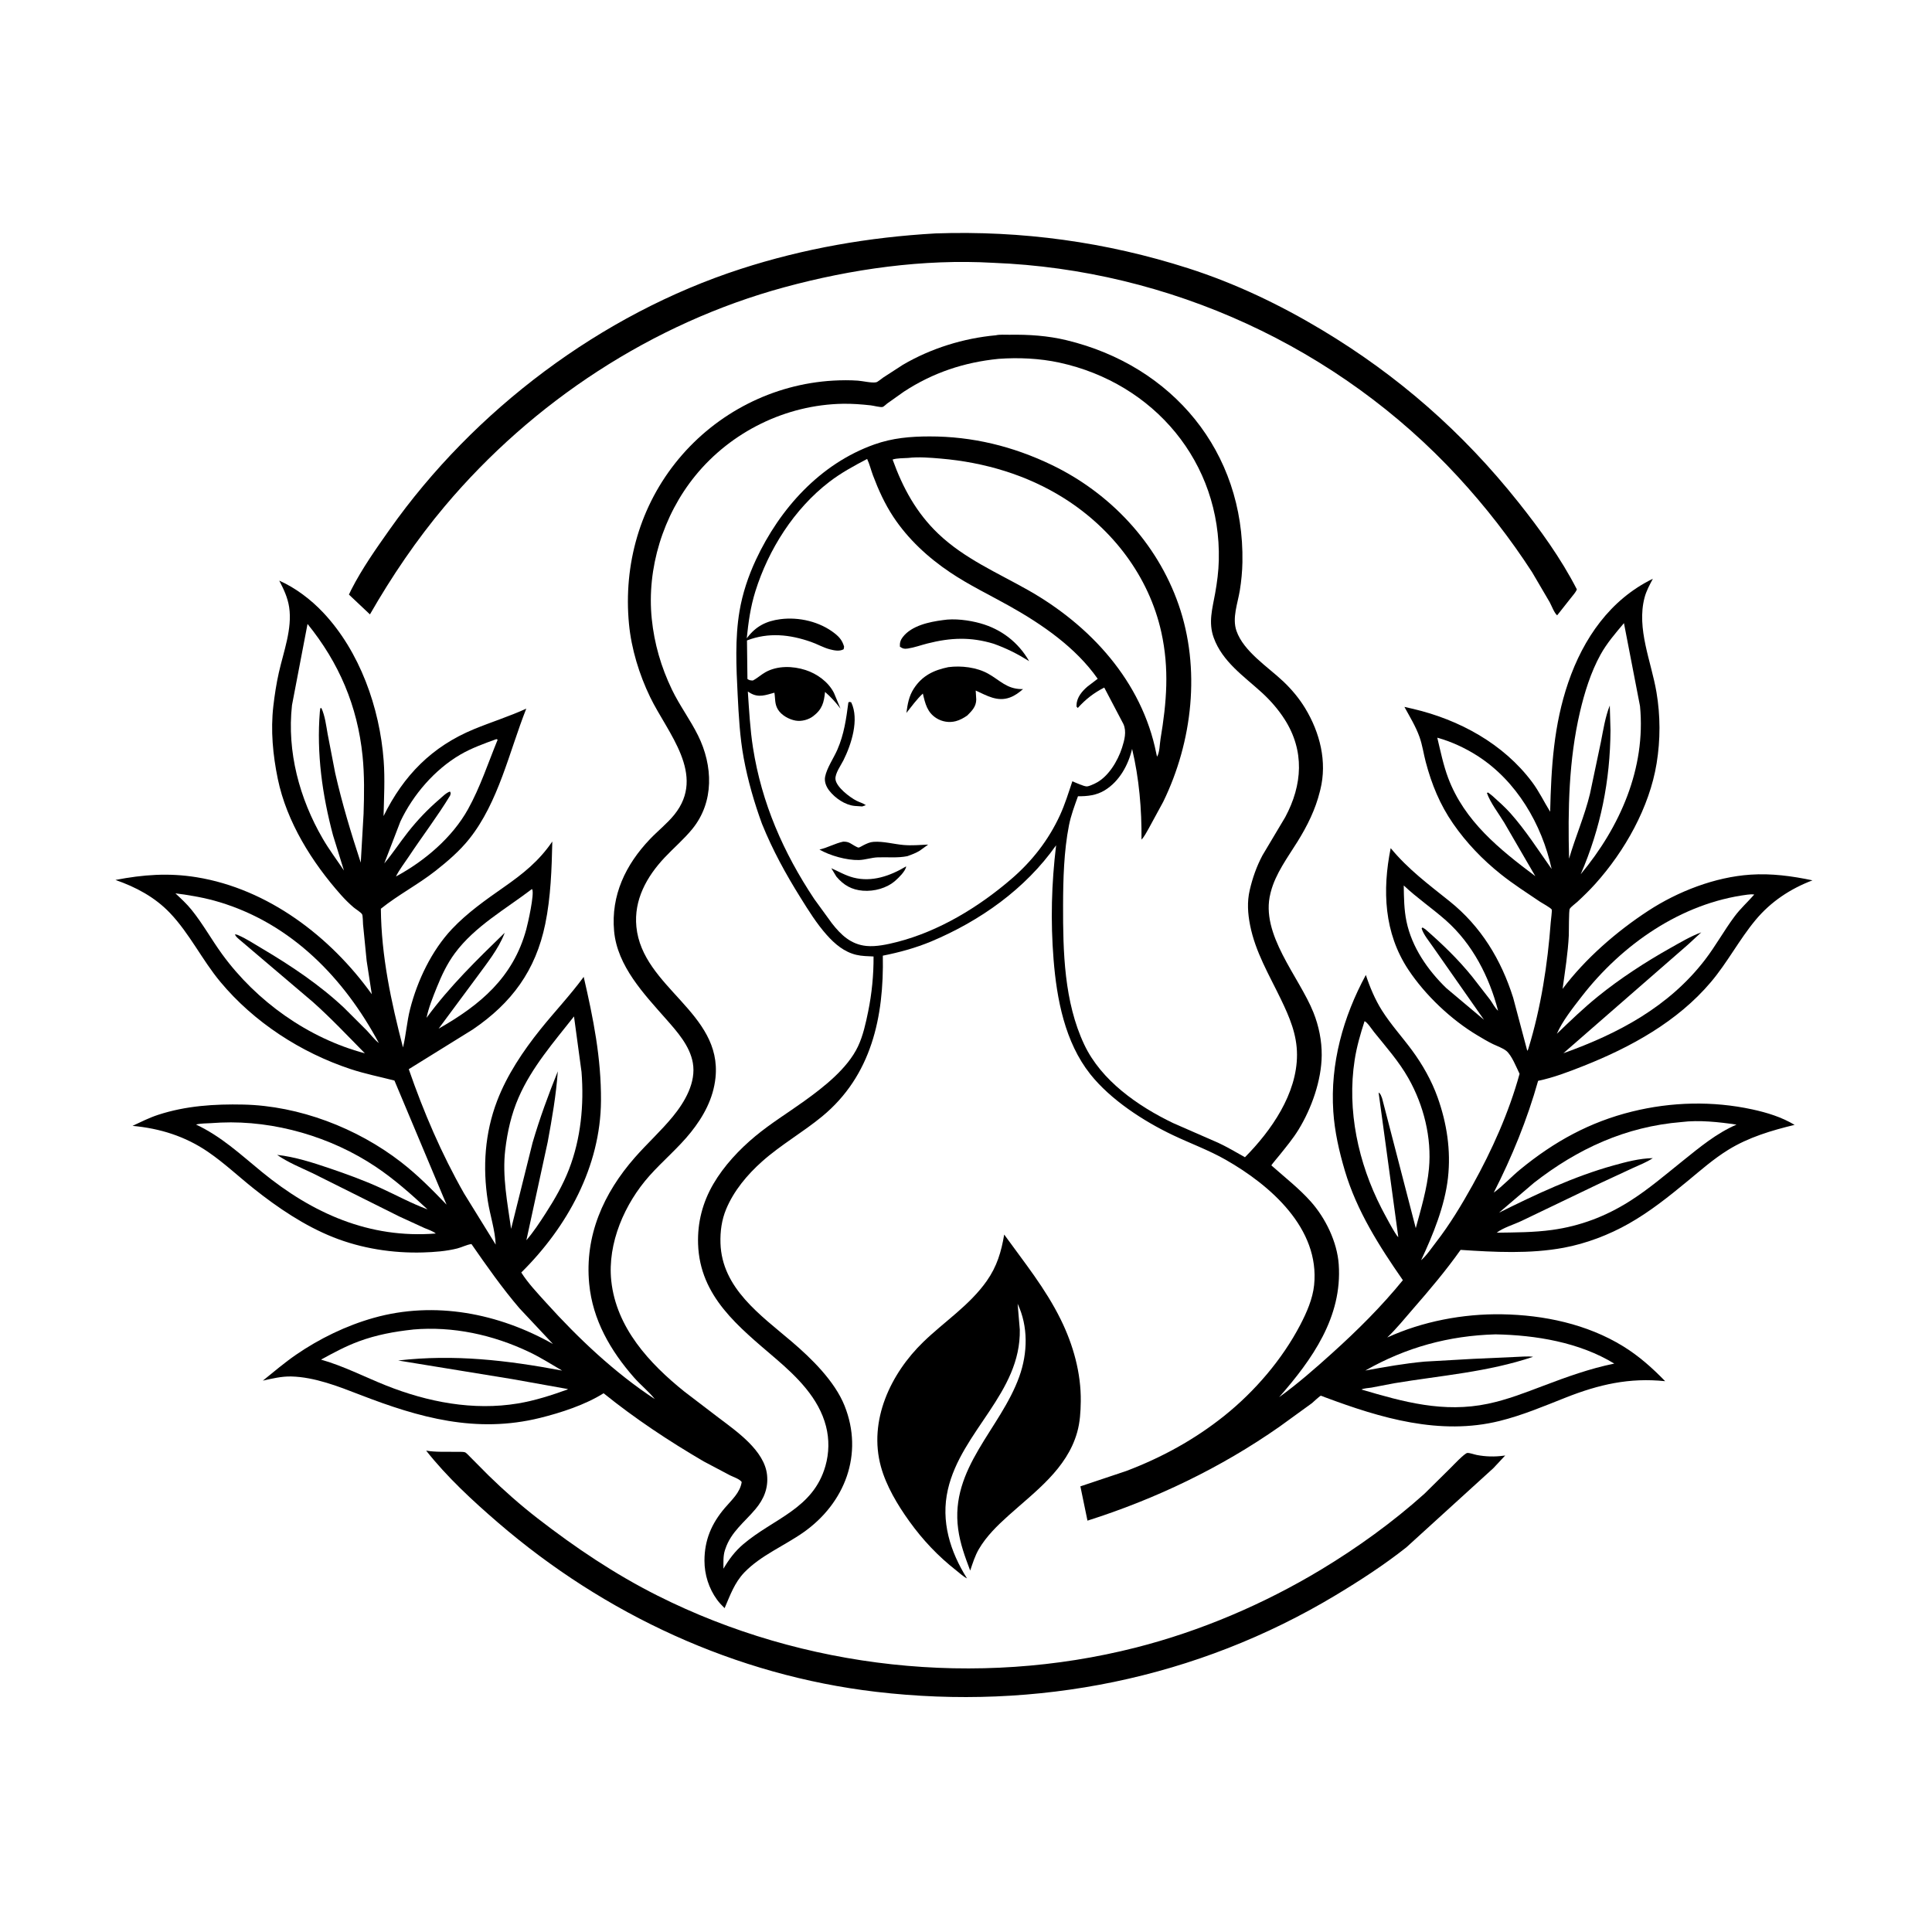
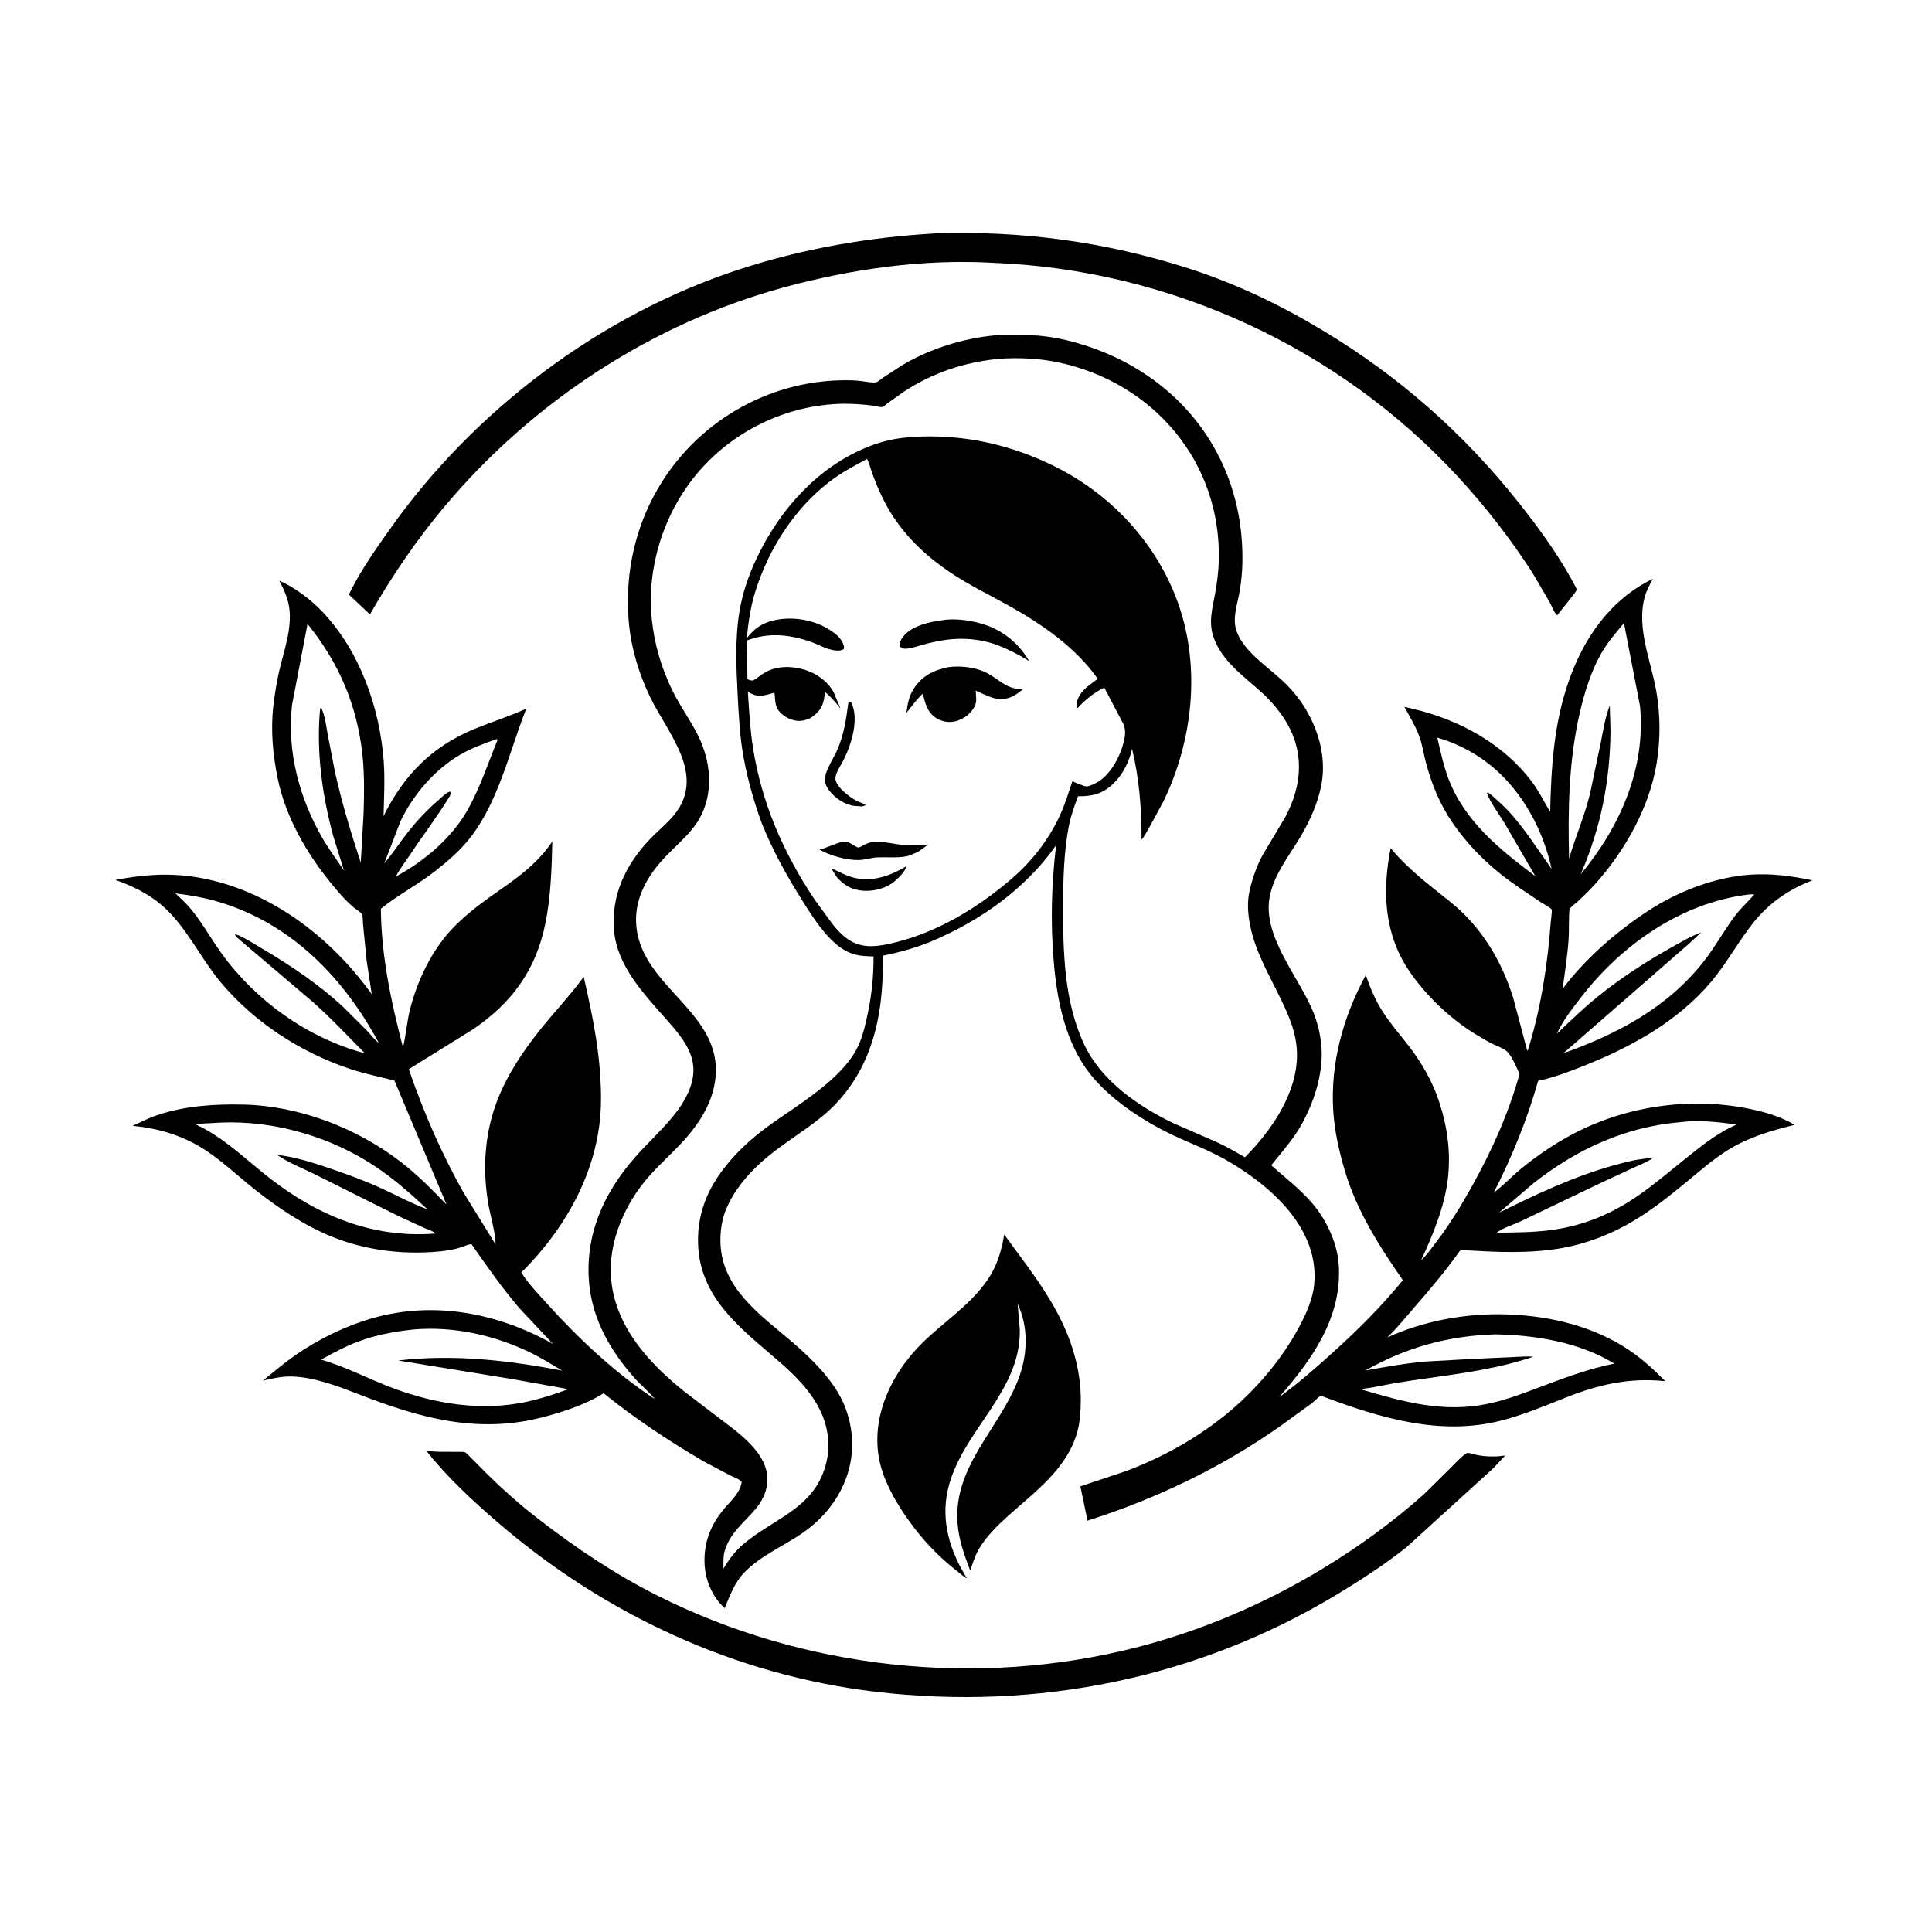
<svg xmlns="http://www.w3.org/2000/svg" version="1.1" style="display: block;" viewBox="0 0 2048 2048" width="1024" height="1024">
  <path transform="translate(0,0)" fill="rgb(255,255,255)" d="M -0 -0 L 2048 0 L 2048 2048 L -0 2048 L -0 -0 z" />
  <path transform="translate(0,0)" fill="rgb(0,0,0)" d="M 451.74 1537.72 C 461.908 1539.47 472.229 1538.77 482.5 1539.01 C 485.061 1539.07 490.658 1538.69 493.009 1539.54 C 494.37 1540.04 497.813 1543.87 498.994 1545.02 L 517.819 1563.97 C 534.251 1580.05 551.823 1595.55 570.003 1609.63 C 610.016 1640.63 651.807 1668.73 697.093 1691.48 C 852.223 1769.4 1035.79 1789.31 1204.11 1746.48 C 1272.68 1729.03 1339.91 1700.32 1400.45 1663.8 C 1438.94 1640.57 1476.36 1613.57 1509.84 1583.56 L 1537.48 1556.26 C 1539.95 1553.82 1552.59 1540.34 1555.47 1540.19 C 1558.05 1540.06 1562.79 1541.82 1565.5 1542.35 C 1574.88 1544.15 1584.44 1544.38 1593.9 1543.11 L 1595.59 1542.87 L 1583.07 1556.27 L 1490.76 1640.28 C 1467.21 1658.9 1441.66 1675.48 1415.95 1690.94 C 1268.62 1779.52 1098.96 1813.42 928.601 1793.39 C 779.848 1775.9 640.959 1711.46 527.927 1614.04 C 501.011 1590.85 473.784 1565.67 451.74 1537.72 z" />
  <path transform="translate(0,0)" fill="rgb(0,0,0)" d="M 1064.49 1308.68 C 1085.89 1338.37 1108.06 1365.55 1124.42 1398.72 C 1137.63 1425.49 1146.06 1455.53 1145.66 1485.49 C 1145.51 1496.58 1144.87 1507.54 1141.85 1518.27 C 1130.96 1557.01 1097.38 1581.06 1068.95 1606.62 C 1057.31 1617.09 1045.65 1628.41 1037.69 1642.03 C 1033.49 1649.2 1031.1 1657.06 1028.45 1664.89 C 1022.92 1650.24 1017.84 1636.58 1015.71 1621 C 1006.83 1556.14 1060.48 1514.94 1080.5 1459.23 C 1089.45 1434.32 1090.1 1406.17 1078.72 1382.04 L 1081.03 1409.42 C 1082.28 1476.57 1019.03 1516.94 1004.8 1578.94 C 997.071 1612.62 1007.22 1644.79 1025.06 1673.17 C 1021.1 1671.24 1017.14 1667.46 1013.64 1664.72 C 994.364 1649.61 978.094 1632.39 963.808 1612.48 C 951.504 1595.34 939.449 1575.24 933.813 1554.74 C 920.396 1505.93 944.102 1456.04 978.816 1422.45 C 1001.18 1400.8 1027.89 1383.63 1046.04 1357.79 C 1056.79 1342.49 1061.44 1326.92 1064.49 1308.68 z" />
  <path transform="translate(0,0)" fill="rgb(0,0,0)" d="M 991.636 247.435 C 1083.11 244.283 1172.45 256.448 1259.65 284.409 C 1309.42 300.368 1356.5 322.87 1401.24 349.712 C 1482.27 398.324 1550.57 458.296 1609.44 532.264 C 1632.45 561.176 1654.65 591.841 1671.54 624.772 C 1670.33 627.938 1667.52 630.841 1665.46 633.531 L 1650.65 652.283 C 1647.54 649.753 1644.81 642.132 1642.68 638.266 L 1624.08 606.548 C 1600.81 570.617 1574.54 536.866 1545.53 505.41 C 1418.69 367.881 1239.42 285.822 1052.75 278.591 C 978.775 274.336 902.75 285.129 831.476 304.492 C 691.694 342.468 564.778 425.831 471.625 536.444 C 441.685 571.995 415.254 611.009 392.156 651.28 L 369.883 630.284 L 372.334 625.163 C 383.814 602.663 398.487 581.895 413.026 561.309 C 502.574 434.522 637.186 333.062 785.07 285.128 C 852.225 263.361 921.206 251.414 991.636 247.435 z" />
  <path transform="translate(0,0)" fill="rgb(0,0,0)" d="M 1055.62 355.412 C 1059.64 354.429 1065.66 354.93 1069.93 354.858 C 1090.44 354.511 1110.58 355.824 1130.58 360.646 C 1242.95 387.73 1319.14 478.818 1317.02 595.968 C 1316.84 605.937 1315.87 615.921 1314.28 625.765 C 1312.07 639.503 1305.91 655.086 1310.73 668.844 C 1318.36 690.651 1344.13 706.975 1360.39 722.399 C 1369.23 730.777 1377.3 740.449 1383.61 750.878 C 1399.11 776.504 1407.02 807.299 1399.61 837.061 L 1399.12 839 C 1394.44 858.045 1385.79 875.478 1375.47 892.069 C 1365.01 908.9 1352.16 925.985 1347.12 945.438 L 1346.73 947 C 1335.58 990.406 1377.16 1035.24 1392.33 1073.34 C 1398.03 1087.64 1401.22 1103.31 1401.07 1118.72 C 1400.81 1145.4 1390.33 1174.9 1376.48 1197.5 C 1370.61 1207.06 1363.4 1215.69 1356.41 1224.43 C 1355.58 1225.48 1347.66 1234.87 1347.69 1235.33 C 1347.69 1235.33 1349.14 1236.62 1349.29 1236.75 C 1362.8 1248.71 1377.42 1260.15 1389.43 1273.64 C 1405.13 1291.27 1417.41 1316.45 1419.1 1340.23 C 1423.06 1396.05 1390.95 1441.13 1355.89 1481.12 C 1375.65 1466.83 1393.92 1450.82 1412.01 1434.5 C 1438.89 1410.26 1464.22 1385.14 1487.1 1357.05 C 1462.03 1320.97 1438.2 1283.52 1425.61 1241.04 C 1419.52 1220.5 1414.77 1199.63 1413.35 1178.22 C 1409.98 1127.42 1423.78 1077.95 1447.86 1033.5 C 1452.07 1046.35 1457.65 1059.63 1464.89 1071.08 C 1474.33 1086.02 1486.12 1098.92 1496.57 1113.05 C 1507.86 1128.33 1517.55 1145.39 1523.94 1163.31 C 1533.71 1190.7 1538.14 1219.44 1534.91 1248.5 C 1531.6 1278.22 1519.06 1309.03 1506.41 1335.93 C 1512.21 1330.97 1517.39 1323.09 1522.14 1316.97 C 1536.77 1298.12 1549.33 1277.27 1560.92 1256.43 C 1581.57 1219.3 1599.52 1179.33 1610.81 1138.29 C 1607.57 1131.69 1602.48 1118.61 1596.73 1113.96 C 1593.06 1110.99 1587.06 1108.92 1582.73 1106.84 C 1577.04 1104.1 1571.61 1100.79 1566.19 1097.57 C 1538.4 1081.03 1510.88 1055 1492.95 1027.97 C 1467.04 988.929 1465.22 943.625 1474.18 899.063 C 1492.75 921.541 1514.13 937.373 1536.59 955.353 C 1569.9 982.018 1591.27 1017.24 1604.02 1057.63 L 1618.97 1113.93 C 1620.03 1112.21 1619.71 1112.97 1620.29 1111.08 C 1633.43 1068.31 1640.57 1022.05 1643.86 977.5 C 1643.97 975.957 1645.39 964.909 1644.95 964.232 C 1643.52 962.039 1634.9 957.51 1632.43 955.841 C 1618.52 946.45 1604 937.144 1590.89 926.67 C 1571.57 911.245 1554.44 893.427 1540.36 873.091 C 1526.33 852.842 1517.6 831.402 1511.33 807.677 C 1509.02 798.933 1507.8 789.8 1504.76 781.272 C 1500.72 769.95 1494.46 759.837 1488.74 749.339 L 1497.91 751.428 C 1546.87 762.91 1593.73 788.364 1624.15 829.098 C 1631.59 839.058 1636.73 849.995 1643.23 860.47 C 1644.36 813.263 1646.98 768.57 1662.42 723.429 C 1678.38 676.798 1706.88 635.521 1752.1 613.514 C 1748.69 619.972 1745.14 626.392 1743.28 633.5 C 1734.65 666.569 1750.39 701.159 1755.91 733.686 C 1760.15 758.698 1760.16 784.164 1756.09 809.188 C 1748.5 855.88 1722.33 902.184 1691.03 937 C 1685.03 943.669 1678.65 949.854 1672.09 955.96 C 1670.02 957.884 1665.35 961.163 1663.99 963.443 C 1662.91 965.253 1663.19 987.56 1663 991.5 C 1662.06 1010.46 1658.98 1029.44 1656.41 1048.24 C 1680.55 1016.12 1713.61 987.417 1747.17 965.498 C 1778.6 944.961 1817.9 929.702 1855.55 927.175 C 1877.87 925.677 1899.52 928.623 1921.31 933.196 C 1897.83 942.122 1877.19 955.761 1861.03 975.162 C 1843.73 995.927 1831.2 1020.23 1813.63 1041.03 C 1778.29 1082.85 1728.81 1110.04 1678.6 1129.94 C 1663.06 1136.09 1646.85 1142.33 1630.46 1145.72 C 1618.9 1186.8 1602.81 1226.22 1583.44 1264.23 C 1593.5 1256.86 1602.06 1247.36 1611.74 1239.45 C 1647.59 1210.11 1685.12 1189.38 1730.21 1178.26 C 1771.8 1168.01 1815.58 1166.91 1857.5 1176.01 C 1873.03 1179.38 1888.68 1184.15 1902.35 1192.42 C 1877.93 1198.3 1853.52 1205.57 1832 1218.87 C 1816.24 1228.61 1802.74 1240.58 1788.53 1252.3 C 1768.77 1268.59 1748.97 1284.42 1726.6 1297.09 C 1705.48 1309.06 1681.41 1318.23 1657.5 1322.68 C 1621.88 1329.31 1584.23 1327.33 1548.29 1324.92 C 1532.7 1346.94 1515.67 1367.04 1497.98 1387.35 C 1488.95 1397.71 1480.51 1408.3 1470.54 1417.8 C 1507.97 1400.7 1550.91 1392.55 1592 1393.2 C 1636.47 1393.91 1682.36 1403.55 1720.63 1427.13 C 1737.39 1437.45 1751.49 1450.07 1765.15 1464.12 C 1727.29 1460.14 1694.8 1467.61 1659.77 1481.47 C 1636.72 1490.59 1613.71 1500.32 1589.59 1506.29 C 1526.55 1521.89 1463.84 1503.31 1404.78 1481.24 C 1404.2 1481.02 1400.48 1479.47 1400.18 1479.51 C 1399.01 1479.69 1392.01 1486.39 1390.61 1487.5 L 1356.51 1512.21 C 1294.16 1555.89 1225.19 1588.94 1152.77 1611.95 L 1145.25 1575.6 L 1193.66 1559.39 C 1231.26 1545.21 1266.48 1525.91 1297.86 1500.78 C 1330.14 1474.93 1359.22 1441.05 1378.37 1404.33 C 1385.1 1391.42 1391.52 1376.86 1393.02 1362.23 C 1399.18 1302.21 1346.74 1256.44 1299.36 1229.44 C 1281.35 1219.18 1261.96 1212.15 1243.31 1203.28 C 1212.29 1188.53 1177.26 1165.8 1155.74 1138.67 C 1128.82 1104.72 1120.18 1059.1 1116.82 1017 C 1113.57 976.267 1114.62 936.567 1119.52 896.035 C 1086.88 942.396 1038.96 976.183 987.088 998 C 970.337 1004.93 953.564 1009.52 935.826 1013.05 C 937.101 1077.84 923.873 1140.25 871.561 1183.41 C 851.073 1200.31 827.76 1213.48 807.861 1231.2 C 792.144 1245.19 777.853 1262.23 769.723 1281.82 C 764.965 1293.29 763.36 1305.38 763.732 1317.73 C 765.177 1365.63 806.216 1393.98 839.357 1422.25 C 860.299 1440.11 884.888 1464.19 895.266 1490.14 C 915.74 1541.32 895.744 1593.36 851.734 1624.32 C 831.374 1638.64 806.544 1648.7 789.083 1666.8 C 778.61 1677.65 773.938 1691.17 768.115 1704.7 C 765.235 1701.9 762.502 1699.05 760.122 1695.79 C 751.386 1683.86 746.736 1669.08 746.763 1654.35 C 746.803 1632.46 754.254 1615.06 768.353 1598.49 C 775.492 1590.1 784.535 1582.35 786.235 1571 C 783.97 1567.77 777.622 1565.77 773.913 1563.94 L 745.875 1549.11 C 708.874 1527.46 673.243 1503.86 639.844 1476.91 C 620.367 1489.17 594.596 1497.57 572.405 1503.06 C 504.73 1519.77 444.525 1502.87 381.405 1478.43 C 358.587 1469.59 333.441 1459.72 308.711 1459.12 C 298.63 1458.88 288.429 1461.32 278.654 1463.53 C 290.164 1454.25 301.59 1444.49 313.769 1436.1 C 338.666 1418.96 367.168 1405.13 396.273 1396.96 C 460.934 1378.8 528.628 1392.17 586.18 1424.69 L 550.762 1386.95 C 532.355 1365.45 515.88 1341.98 499.756 1318.74 C 494.731 1319.41 489.726 1322.14 484.724 1323.41 C 472.999 1326.37 460.408 1327.29 448.343 1327.65 C 416.25 1328.59 383.227 1323.42 353.355 1311.56 C 322.962 1299.5 294.435 1280.25 268.942 1259.94 C 252.763 1247.05 237.621 1232.74 220.513 1221.04 C 196.242 1204.43 169.507 1196.14 140.49 1193.46 C 149.389 1189.27 158.279 1184.83 167.643 1181.76 C 196.957 1172.17 227.346 1170.22 257.96 1170.89 C 317.176 1172.19 378.534 1195.77 425.154 1231.9 C 442.632 1245.45 458.101 1261.06 473.381 1276.99 L 418.134 1145.43 C 402.628 1141.42 386.911 1138.33 371.688 1133.29 C 318.909 1115.82 269.136 1083.56 233.509 1040.73 C 214.266 1017.59 200.914 989.536 180.124 967.754 C 164.112 950.979 144.082 940.325 122.392 932.777 C 151.708 927.142 178.686 925.086 208.312 929.897 C 284.075 942.2 350.221 992.744 394.111 1053.93 L 388.662 1018.5 L 384.836 979.811 C 384.645 977.81 384.707 970.648 383.809 969.133 C 382.606 967.103 376.945 963.638 374.938 961.933 C 370.133 957.852 365.64 953.373 361.452 948.665 C 330.77 914.171 303.904 871.324 294.464 825.614 C 289.262 800.431 286.767 774.151 289.754 748.479 C 291.139 736.572 292.957 724.692 295.585 712.995 C 300.552 690.889 309.965 666.491 306.514 643.668 C 304.961 633.392 300.774 624.632 296.027 615.49 C 313.247 623.153 329.492 635.478 342.408 649.146 C 381.441 690.454 402.543 750.333 406.714 806.425 C 408.151 825.755 407.031 845.694 406.591 865.079 C 427.756 822.075 457.852 791.3 502.491 772.919 C 520.87 765.351 539.745 759.484 557.865 751.194 C 539.785 796.898 528.47 850.447 497.365 889.386 C 487.166 902.153 474.36 913.158 461.545 923.216 C 443.07 937.718 421.898 948.682 403.729 963.3 C 404.198 1013.68 414.602 1061.8 427.179 1110.35 C 430.46 1096.93 431.293 1083.03 434.742 1069.57 C 442.495 1039.31 457.557 1007.66 479.075 984.83 C 495.23 967.691 514.788 953.943 534.013 940.498 C 554.403 926.238 571.304 912.854 585.472 892.023 C 584.846 920.924 583.838 951.148 577.988 979.5 C 567.837 1028.7 542.543 1063.16 501.184 1091.27 L 433.309 1133.38 C 449.071 1178.88 468.038 1223.19 491.917 1265.08 L 525.451 1319.34 C 524.856 1304.08 519.477 1288.26 517.105 1273.09 C 511.498 1237.22 513.95 1201.09 526.944 1167.02 C 537.389 1139.63 554.48 1114.13 572.718 1091.37 C 587.885 1072.43 604.355 1055.17 618.756 1035.52 C 628.914 1079.56 637.366 1121.4 637.067 1166.91 C 636.607 1236.65 601.224 1300.84 552.574 1348.91 C 559.634 1360.13 570.087 1371.15 578.988 1381 C 613.025 1418.68 651.596 1455.21 694.17 1483.12 C 687.647 1474.93 679.067 1468.15 672.117 1460.24 C 647.128 1431.79 628.264 1399.21 624.586 1361.02 C 619.662 1309.9 639.628 1265.01 672.977 1227 C 685.966 1212.2 700.71 1198.86 713.194 1183.64 C 725.819 1168.25 738.116 1147.46 734.416 1126.59 C 731.22 1108.55 717.841 1093.65 706.154 1080.36 C 682.717 1053.72 654.335 1024.19 650.967 986.947 C 647.547 949.131 663.152 916.602 689 889.5 C 697.322 880.774 707.124 873.086 714.705 863.735 C 749.056 821.361 707.559 777.001 689.152 738.895 C 677.627 715.037 669.297 687.96 666.763 661.58 C 660.693 598.406 678.506 535.773 719.26 486.653 C 759.967 437.59 819.576 407.088 883.322 403.461 C 891.962 402.97 900.759 402.899 909.394 403.504 C 914.625 403.871 923.87 406.19 928.804 405.226 C 930.401 404.914 934.593 401.318 936.112 400.298 L 957.151 386.655 C 986.998 369.207 1021.29 358.568 1055.62 355.412 z" />
-   <path transform="translate(0,0)" fill="rgb(255,255,255)" d="M 1488.03 938.622 C 1502.15 951.981 1518.35 962.904 1532.86 975.773 C 1560.98 1000.71 1578.74 1035.53 1588.03 1071.42 C 1584.79 1068.7 1582.18 1063.33 1579.63 1059.85 L 1560.66 1035.4 C 1545.48 1016.64 1529.11 1000.93 1511.02 985.118 L 1508 983.185 L 1506.98 984 C 1508.62 990.416 1515.47 998.423 1519.2 1004 L 1573.09 1081.01 L 1533.11 1047.41 C 1513.32 1028.2 1496.62 1004.13 1490.92 976.708 C 1488.32 964.216 1488.22 951.327 1488.03 938.622 z" />
-   <path transform="translate(0,0)" fill="rgb(255,255,255)" d="M 563.765 942.5 L 564.182 942.777 C 566.585 947.788 559.69 978.492 557.834 985.285 C 543.948 1036.09 509.205 1065.28 464.962 1090.41 L 505.277 1036.02 C 515.744 1021.61 528.138 1006.43 534.636 989.764 L 535.001 988.787 C 505.307 1017.66 476.738 1045.44 452.152 1078.92 C 454.317 1068.24 458.949 1056.79 463.026 1046.67 C 468.186 1033.87 473.911 1021.65 482.157 1010.5 C 503.347 981.845 535.875 963.784 563.765 942.5 z" />
  <path transform="translate(0,0)" fill="rgb(255,255,255)" d="M 526.212 783.5 L 527.54 784.086 C 517.503 808.601 509.043 834.491 496.173 857.694 C 479.403 887.929 449.885 912.883 419.713 929.108 C 423.252 921.91 428.761 914.942 433.201 908.23 C 447.607 886.45 463.652 865.57 477.176 843.246 C 477.695 841.083 478.183 841.095 477 839.07 C 473.229 840.156 468.821 844.643 465.829 847.212 C 453.447 857.844 442.429 869.409 432.347 882.222 C 423.796 893.09 416.303 904.663 407.358 915.231 L 424.456 870.77 C 437.829 842.449 460.822 815.728 488.035 799.872 C 499.779 793.029 513.445 788.091 526.212 783.5 z" />
  <path transform="translate(0,0)" fill="rgb(255,255,255)" d="M 1523.58 781.984 C 1538.36 786.039 1553.18 792.941 1566.07 801.18 C 1607.55 827.688 1634.43 873.626 1644.8 921.183 C 1630.6 901.146 1617.49 880.434 1601.11 862.022 C 1595.27 855.451 1588.57 849.611 1582.07 843.701 L 1577.5 840.135 L 1576.16 840.5 C 1579.9 851.191 1588.56 862.129 1594.49 871.941 L 1627.49 928.783 C 1589.61 900.39 1552.33 870.509 1535.09 824.596 C 1529.97 810.958 1526.96 796.128 1523.58 781.984 z" />
  <path transform="translate(0,0)" fill="rgb(255,255,255)" d="M 1852.51 948.353 C 1855.05 948.034 1857.02 947.889 1859.59 948.243 C 1852.57 956.265 1845.01 962.958 1838.55 971.655 C 1827.55 986.452 1818.67 1002.68 1807.42 1017.34 C 1769.31 1067.03 1715.28 1095.81 1657.26 1116.46 L 1789.39 1001.27 L 1803.43 988.324 C 1791.99 992.577 1781.15 999.055 1770.53 1005.02 C 1744.19 1019.81 1717.34 1037.29 1693.89 1056.27 C 1678.66 1068.59 1664.45 1082.27 1650.35 1095.85 C 1656.13 1082.4 1667.59 1068.04 1676.5 1056.53 C 1719.3 1001.23 1782.16 957.273 1852.51 948.353 z" />
-   <path transform="translate(0,0)" fill="rgb(255,255,255)" d="M 608.463 1077.45 L 616.446 1136.36 C 619.172 1171.12 615.795 1206.89 603.148 1239.56 C 596.742 1256.11 588.11 1271.06 578.534 1285.94 C 572.146 1295.87 565.663 1305.72 557.98 1314.71 L 580.584 1210.57 C 585.148 1185.77 589.516 1160.84 591.293 1135.65 C 581.265 1160.54 572.108 1185.5 564.555 1211.27 L 541.792 1302.63 C 537.908 1275.14 532.26 1246.8 535.571 1218.92 C 537.866 1199.61 541.98 1181.2 549.78 1163.31 C 563.778 1131.21 587.025 1104.71 608.463 1077.45 z" />
-   <path transform="translate(0,0)" fill="rgb(255,255,255)" d="M 1446.48 1082.5 C 1449.21 1083.35 1454.57 1091.57 1456.59 1094.08 C 1469.35 1109.92 1482.99 1125.26 1493.03 1143.06 C 1509.15 1171.61 1517.82 1205.97 1514.75 1238.79 C 1512.78 1259.87 1506.36 1281.45 1500.77 1301.87 L 1465.06 1164.1 C 1464.02 1161.72 1463.65 1159.49 1461.38 1158.14 L 1482.25 1311.35 C 1479.9 1310.5 1466.04 1283.96 1464.34 1280.64 C 1439.82 1232.78 1427.7 1177.05 1436.01 1123.5 C 1438.17 1109.55 1442.13 1095.9 1446.48 1082.5 z" />
-   <path transform="translate(0,0)" fill="rgb(255,255,255)" d="M 185.93 946.989 C 201.893 948.997 217.508 951.698 232.926 956.379 C 309.304 979.566 364.649 1036.81 401.617 1105.68 C 396.961 1102.11 392.907 1096.66 388.816 1092.36 L 364.716 1068.31 C 339.011 1044.1 308.266 1023.52 277.894 1005.57 C 269.623 1000.68 261.375 995.186 252.562 991.344 L 251.5 990.897 L 249.154 990.349 C 249.197 992.72 254.902 996.819 256.838 998.569 L 331.639 1062.13 C 350.91 1079.31 368.684 1098.18 386.792 1116.56 C 326.75 1100.59 271.928 1061.54 235.499 1011.53 C 224.242 996.074 215.107 979.387 203.048 964.434 C 197.911 958.066 191.904 952.553 185.93 946.989 z" />
+   <path transform="translate(0,0)" fill="rgb(255,255,255)" d="M 185.93 946.989 C 201.893 948.997 217.508 951.698 232.926 956.379 C 309.304 979.566 364.649 1036.81 401.617 1105.68 C 396.961 1102.11 392.907 1096.66 388.816 1092.36 L 364.716 1068.31 C 339.011 1044.1 308.266 1023.52 277.894 1005.57 C 269.623 1000.68 261.375 995.186 252.562 991.344 L 249.154 990.349 C 249.197 992.72 254.902 996.819 256.838 998.569 L 331.639 1062.13 C 350.91 1079.31 368.684 1098.18 386.792 1116.56 C 326.75 1100.59 271.928 1061.54 235.499 1011.53 C 224.242 996.074 215.107 979.387 203.048 964.434 C 197.911 958.066 191.904 952.553 185.93 946.989 z" />
  <path transform="translate(0,0)" fill="rgb(255,255,255)" d="M 1721.46 660.541 L 1738.48 748.54 C 1744.83 814.502 1717.17 876.798 1675.63 926.713 C 1696.85 877.731 1706.86 827.407 1707.19 774.158 L 1706.44 747.846 C 1701.59 760.099 1699.55 773.631 1697.01 786.531 L 1685.44 841.46 C 1679.74 865.077 1670 887.032 1663.28 910.244 C 1661.94 858.293 1662.93 805.706 1674.79 754.872 C 1679.62 734.185 1686.32 712.58 1696.63 693.906 C 1703.35 681.733 1712.55 671.126 1721.46 660.541 z" />
  <path transform="translate(0,0)" fill="rgb(255,255,255)" d="M 223.581 1190.59 L 234.091 1189.97 C 291.112 1187.6 351.017 1205.15 398.314 1236.83 C 418.198 1250.15 435.725 1265.79 453.226 1282.02 C 436.176 1275.71 419.662 1266.68 403.095 1259.14 C 385.56 1251.16 367.332 1244.54 349.095 1238.35 C 331.27 1232.3 312.509 1226.29 293.774 1224.21 C 305.044 1232.14 319.193 1237.85 331.644 1243.77 L 423.159 1289.47 L 449.867 1301.72 C 453.595 1303.38 458.874 1304.94 461.957 1307.57 C 391.457 1313.17 331.111 1286.15 277.46 1242.19 C 254.684 1223.53 234.734 1204.77 207.797 1192.06 C 212.635 1190.73 218.544 1190.94 223.581 1190.59 z" />
  <path transform="translate(0,0)" fill="rgb(255,255,255)" d="M 1782.48 1189.41 C 1801.01 1187.06 1822.33 1189.42 1840.78 1192.13 C 1819.48 1201.36 1802.2 1215.8 1784.22 1230.21 C 1765.63 1245.1 1747.57 1260.66 1727.38 1273.41 C 1702.12 1289.37 1675.14 1299.65 1645.47 1303.76 C 1625.95 1306.47 1606.22 1306.41 1586.55 1306.71 C 1593.47 1301.35 1604.94 1298.03 1613 1294.17 L 1694.6 1255.01 L 1731 1238.11 C 1738.07 1234.86 1745.58 1232.03 1752.03 1227.66 C 1737.72 1227.97 1724.05 1231.62 1710.34 1235.42 C 1668.48 1247.04 1627.79 1266.2 1588.97 1285.52 L 1625.98 1253.9 C 1672.4 1217.68 1723.27 1194.26 1782.48 1189.41 z" />
  <path transform="translate(0,0)" fill="rgb(255,255,255)" d="M 326 661.405 C 359.434 702.71 378.886 748.222 384.325 801.28 C 386.39 821.427 386.087 842.448 385.4 862.658 L 382.418 914.459 C 372.021 882.802 362.715 851.974 355.308 819.439 L 347.341 778.203 C 345.727 769.14 344.556 758.866 340.664 750.5 L 339.5 750.831 L 339.05 754.5 C 335.459 798.641 341.659 842.873 353.029 885.5 L 364.59 922.77 C 357.123 911.637 348.836 900.596 342.123 889.025 C 317.441 846.478 304.059 796.826 309.523 747.519 L 326 661.405 z" />
  <path transform="translate(0,0)" fill="rgb(255,255,255)" d="M 1585.25 1414.47 C 1627.87 1415.25 1674.18 1422.85 1711.19 1445.47 C 1685.34 1450.7 1660.55 1459.69 1635.93 1469.02 C 1616.7 1476.31 1597.47 1483.8 1577.28 1488.04 C 1530.33 1497.92 1487.95 1486.17 1443.22 1472.95 C 1445.6 1471.59 1450.84 1471.41 1453.72 1470.93 L 1478.08 1466.28 C 1527.67 1458.04 1577.15 1454.47 1625.15 1438.26 C 1618.78 1437.44 1611.66 1438.33 1605.2 1438.48 L 1561.62 1440.44 L 1510.22 1443.36 C 1489.06 1445.28 1468.16 1449 1447.28 1452.83 C 1490.48 1428.25 1535.75 1415.87 1585.25 1414.47 z" />
  <path transform="translate(0,0)" fill="rgb(255,255,255)" d="M 437.641 1409.4 L 437.836 1409.34 C 480.154 1405.66 522.502 1414.92 560.737 1433.07 C 572.906 1438.85 584.297 1446.09 595.911 1452.89 C 537.375 1441.88 481.569 1435.37 422.047 1442.17 L 543.222 1461.94 L 601.939 1472.45 L 601.51 1472.94 C 584.334 1479.11 567.05 1484.72 549 1487.72 C 501.671 1495.6 453.283 1486.24 409.124 1468.62 C 386.218 1459.49 364.086 1447.98 340.307 1441.25 C 353.271 1434.13 366.288 1427.12 380.192 1421.96 C 398.898 1415.02 417.875 1411.53 437.641 1409.4 z" />
-   <path transform="translate(0,0)" fill="rgb(255,255,255)" d="M 962.722 485.432 C 973.708 484.117 986.312 485.187 997.273 486.122 C 1043.47 490.066 1088.73 503.403 1128.12 528.278 C 1179.07 560.462 1217.85 610.666 1231.03 670.094 C 1239.64 708.986 1236.71 744.479 1230.21 783.275 C 1229.3 788.754 1229.33 797.732 1226.5 802.157 L 1225.68 798.5 C 1210.48 722.395 1156.03 663.03 1089.89 625.586 C 1057.21 607.082 1022.29 592.165 994.714 565.889 C 971.356 543.628 957.003 517.132 946.199 487.134 C 950.89 485.554 957.695 485.8 962.722 485.432 z" />
  <path transform="translate(0,0)" fill="rgb(255,255,255)" d="M 919.201 486.497 C 921.787 491.988 923.264 498.291 925.42 504.01 C 931.209 519.365 937.878 534.072 946.929 547.799 C 962.543 571.48 983.867 591.124 1007.34 606.861 C 1027.38 620.299 1049.1 630.674 1070.11 642.452 C 1104.92 661.972 1140.36 686.373 1163.6 719.539 L 1152.88 727.693 C 1147.15 732.577 1141.52 739.129 1141.22 747.021 C 1141.12 749.594 1140.81 748.57 1142.5 750.477 C 1150.88 741.195 1159.42 734.551 1170.55 728.844 L 1190.85 767.5 C 1194.44 775.399 1191.99 784.528 1189.43 792.531 C 1184.89 806.742 1174.67 823.927 1160.78 830.5 C 1158.81 831.436 1154.5 833.481 1152.41 833.632 C 1149.08 833.873 1140.18 829.527 1136.73 828.208 C 1132.73 840.167 1128.91 852.63 1123.64 864.086 C 1111.48 890.522 1094.01 912.922 1071.96 931.859 C 1037.23 961.7 995.348 987.199 950.708 998.594 C 940.806 1001.12 928.718 1003.76 918.493 1002.76 C 902.007 1001.14 891.561 991.136 881.909 978.815 L 863.095 952.933 C 830.343 903.661 807.411 851.348 798.198 792.603 C 795.119 772.972 794.087 752.848 792.737 733.035 L 795.244 734.616 C 804.211 739.93 811.712 736.755 820.904 734.284 C 821.977 740.737 821 746.187 824.685 752.17 C 828.46 758.299 836.539 762.723 843.5 763.893 C 849.704 764.935 857.027 763.002 862.027 759.176 C 871.645 751.817 873.4 744.754 874.578 733.474 C 880.88 738.95 885.949 744.518 890.969 751.186 L 884.017 734.5 C 878.129 722.878 866.17 714.227 853.981 710.283 C 840.477 705.915 824.201 705.44 811.489 712.519 C 806.769 715.147 802.881 718.924 798.033 721.38 C 795.58 721.256 794.325 721.205 792.311 719.737 L 791.832 678.892 C 814.712 670.12 837.156 672.517 859.868 680.493 C 866.441 682.801 872.793 686.489 879.5 688.266 C 884.233 689.519 889.959 690.708 894.304 688.217 L 894.783 685.5 C 892.952 679.213 890.085 675.575 884.937 671.495 C 869.148 658.982 846.981 653.797 827.173 656.369 C 812.327 658.297 801.344 663.826 792.209 675.854 L 791.585 676.686 C 793.346 659.425 795.547 643.366 800.758 626.739 C 814.691 582.285 841.866 539.447 879.055 510.846 C 891.588 501.206 905.266 493.828 919.201 486.497 z" />
  <path transform="translate(0,0)" fill="rgb(0,0,0)" d="M 960.377 918.5 L 960.566 918.857 C 959.331 923.944 952.974 930.152 949.088 933.564 C 940.005 941.542 926.665 945.126 914.709 944.187 C 902.853 943.256 894.245 938.303 886.615 929.252 L 881.214 920.348 C 889.117 923.842 896.203 928.092 904.681 930.286 C 924.317 935.368 943.679 928.463 960.377 918.5 z" />
  <path transform="translate(0,0)" fill="rgb(0,0,0)" d="M 899.337 744.5 C 901.212 743.874 900.215 743.935 902.331 744.5 C 911.049 762.669 902.529 789.009 894.045 806 C 891.427 811.244 884.999 820.025 885.631 826.03 C 886.503 834.323 900.801 845.211 908 848.85 C 911.265 850.501 914.828 851.398 917.851 853.5 L 913.975 854.86 L 906.069 854.326 C 895.83 853.369 885.27 846.11 878.987 838.023 C 875.841 833.975 873.617 828.561 874.651 823.358 C 876.503 814.044 883.778 803.535 887.631 794.702 C 894.81 778.248 896.976 762.092 899.337 744.5 z" />
  <path transform="translate(0,0)" fill="rgb(0,0,0)" d="M 893.864 892.167 C 896.964 892.184 899.011 892.508 901.68 894.066 C 903.217 894.963 908.747 898.549 910.19 898.476 C 911.049 898.433 914.512 896.363 915.377 895.933 C 918.835 894.214 922.093 892.647 926 892.385 C 936.535 891.676 947.318 894.792 957.779 895.724 C 966.353 896.487 975.303 895.673 983.901 895.301 L 975.05 901.704 C 970.906 904.292 966.408 905.918 961.841 907.57 C 951.453 909.663 941.016 908.452 930.504 908.822 C 923.736 909.06 917.17 911.487 910.5 911.674 C 897.621 912.033 879.584 906.941 868.658 900.565 C 877.375 898.587 885.018 894.064 893.864 892.167 z" />
  <path transform="translate(0,0)" fill="rgb(0,0,0)" d="M 999.456 657.348 C 1011.75 655.372 1027.18 657.388 1039.18 660.736 C 1061.4 666.933 1079.47 680.822 1090.91 700.83 C 1078.68 693.19 1067 687.299 1053.39 682.42 C 1029 674.99 1007.72 675.867 983.151 682.11 C 976.294 683.852 969.371 686.396 962.378 687.471 C 958.761 688.027 956.871 687.614 953.934 685.5 C 953.671 681.439 954.515 678.491 957.054 675.227 C 966.475 663.114 985.072 659.237 999.456 657.348 z" />
  <path transform="translate(0,0)" fill="rgb(0,0,0)" d="M 1005.25 707.206 C 1018.91 705.39 1035.41 707.34 1047.56 714.175 C 1060 721.167 1067.13 730.189 1082.59 730.469 L 1084.43 730.481 C 1080.2 734.194 1075.8 737.447 1070.47 739.396 C 1057.28 744.216 1046.14 737.412 1034.29 731.997 L 1034.86 741.5 C 1034.77 749.079 1030.36 753.414 1025.37 758.442 C 1021.7 761.025 1017.47 763.362 1013.11 764.497 C 1006.2 766.295 998.736 765.115 992.705 761.341 C 982.831 755.162 980.742 745.806 978.276 735.216 C 971.745 741.235 966.367 748.809 960.812 755.729 C 962.137 746.239 963.386 738.07 968.74 729.848 C 977.635 716.189 989.808 710.383 1005.25 707.206 z" />
  <path transform="translate(0,0)" fill="rgb(255,255,255)" d="M 1058.52 380.395 C 1079.69 378.845 1102.23 379.87 1123.05 384.401 C 1223.37 406.244 1294.53 490.261 1291.98 594 C 1291.69 605.742 1290.19 617.243 1288.13 628.79 C 1285.22 645.093 1280.7 659.647 1286.58 675.969 C 1295.74 701.377 1318.4 716.677 1337.5 734.082 C 1346.68 742.443 1355.16 752.181 1361.84 762.667 C 1383.08 796.043 1380.72 832.011 1362.44 866.143 L 1338.25 906.743 C 1332.02 918.467 1327.78 930.601 1324.77 943.5 C 1321.86 955.955 1322.68 968.334 1325.15 980.786 C 1330.78 1009.21 1345.31 1033.34 1357.72 1059.07 C 1366.88 1078.06 1374.84 1096.48 1374.88 1118 C 1374.96 1159.44 1347.57 1198.59 1319.71 1226.72 C 1310.44 1221.5 1301.18 1216.04 1291.56 1211.5 L 1243.48 1190.47 C 1206.22 1172.53 1167.37 1145.49 1149.33 1107.27 C 1127.96 1061.99 1126.79 1008.9 1126.91 959.701 C 1126.97 932.052 1127.77 902.151 1133.14 874.946 C 1135.23 864.314 1139.05 854.245 1142.69 844.066 C 1152.86 844.14 1162.29 843.127 1171.13 837.712 C 1186.57 828.264 1196.05 810.986 1200.07 793.856 C 1207.5 824.878 1210.36 858.121 1210.03 889.996 C 1213.13 886.848 1215.42 882.02 1217.69 878.188 L 1233.02 850.006 C 1264.2 786.132 1272.94 708.585 1249.31 640.799 C 1226.53 575.435 1176.67 522.487 1114.57 492.704 C 1073.6 473.055 1030.8 462.575 985.323 462.631 C 965.026 462.656 946.117 464.276 926.83 471.133 C 869.357 491.565 826.616 539.203 801.309 593.379 C 793.236 610.662 787.079 629.063 783.903 647.895 C 779.035 676.763 780.459 707.148 781.936 736.301 C 783.079 758.874 784.263 781.515 788.392 803.783 C 792.78 827.451 799.461 850.657 807.718 873.251 C 819.076 901.269 832.759 926.231 848.697 951.762 C 857.174 965.34 865.74 979.147 876.419 991.125 C 884.998 1000.75 894.945 1009.17 907.803 1012.19 C 913.64 1013.57 920.024 1013.6 926.001 1013.91 C 926.145 1033.4 924.17 1053.38 920.251 1072.46 C 917.748 1084.65 914.85 1097.95 909.5 1109.25 C 898.323 1132.85 873.003 1152.49 852.327 1167.35 C 835.005 1179.8 817.146 1190.72 800.66 1204.39 C 783.625 1218.52 767.356 1235.9 756.182 1255.06 C 744.76 1274.66 739.266 1295.94 739.994 1318.6 C 741.793 1374.58 783.107 1406.53 822.09 1440 C 844.825 1459.52 867.926 1481.92 875.614 1511.94 C 879.156 1525.77 878.898 1540.26 874.984 1554 C 862.019 1599.51 820.125 1609.52 787.967 1636.86 C 779.093 1644.4 772.775 1652.91 766.889 1662.88 C 766.91 1656.5 766.448 1649.58 768.397 1643.44 L 768.89 1642 C 774.858 1623.87 789.244 1613.6 801.015 1599.5 C 809.742 1589.05 814.544 1577.42 813.117 1563.57 C 810.445 1537.66 780.907 1517.36 761.919 1502.97 L 725.623 1475.26 C 688.268 1445.31 653.237 1407.33 647.974 1357.71 C 643.744 1317.84 662.258 1275.71 688.501 1246.32 C 702.556 1230.58 719.14 1216.77 732.324 1200.28 C 745.89 1183.32 756.16 1164.37 758.446 1142.5 C 765.686 1073.26 681.015 1046.95 674.603 982.473 C 671.762 953.906 685.529 929.238 704.56 909.014 C 714.158 898.815 725.034 889.597 733.891 878.734 C 757.272 850.055 755.779 811.587 739.96 779.646 C 731.666 762.898 720.404 747.914 712.262 730.976 C 700.804 707.139 693.597 682.408 690.902 656.093 C 685.404 602.415 702.979 546.161 736.957 504.381 C 775.02 457.577 833.102 429.057 893.487 428.014 C 903.372 427.843 913.172 428.607 922.992 429.683 C 925.913 430.003 933.09 431.959 935.632 431.404 C 936.69 431.173 939.565 428.415 940.59 427.642 L 958.171 415.171 C 989.054 394.996 1021.92 384.063 1058.52 380.395 z" />
</svg>